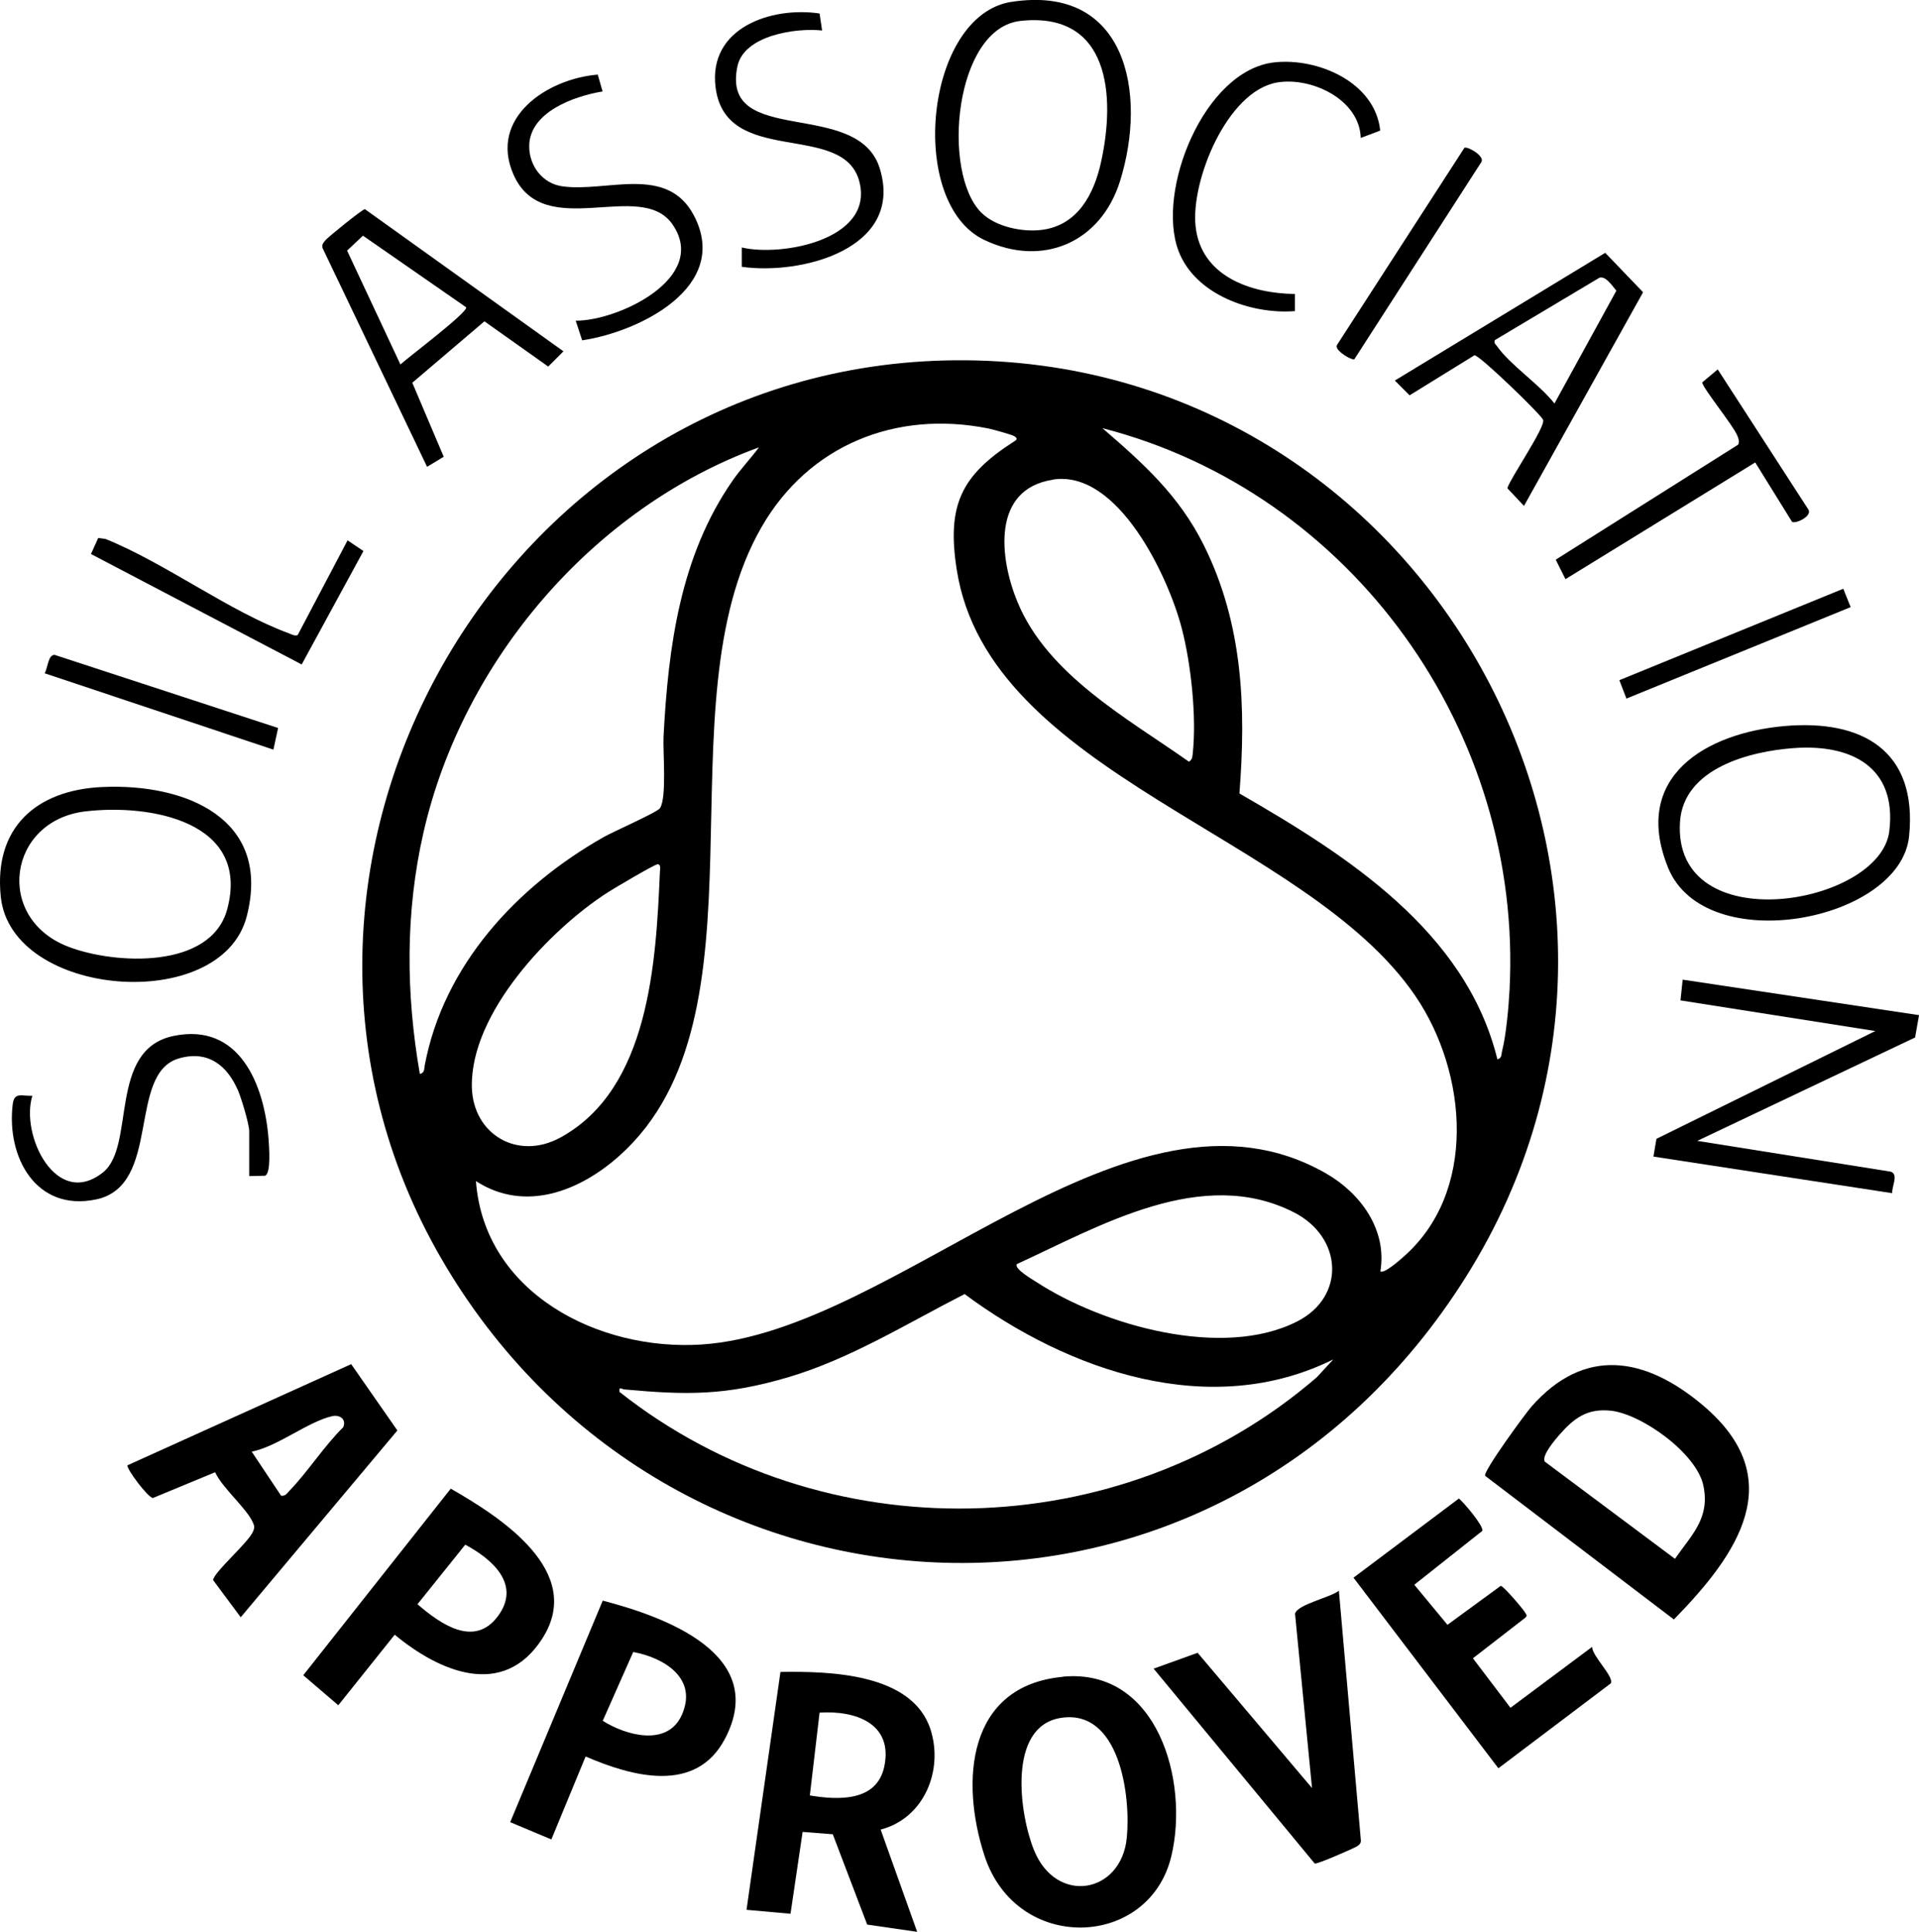
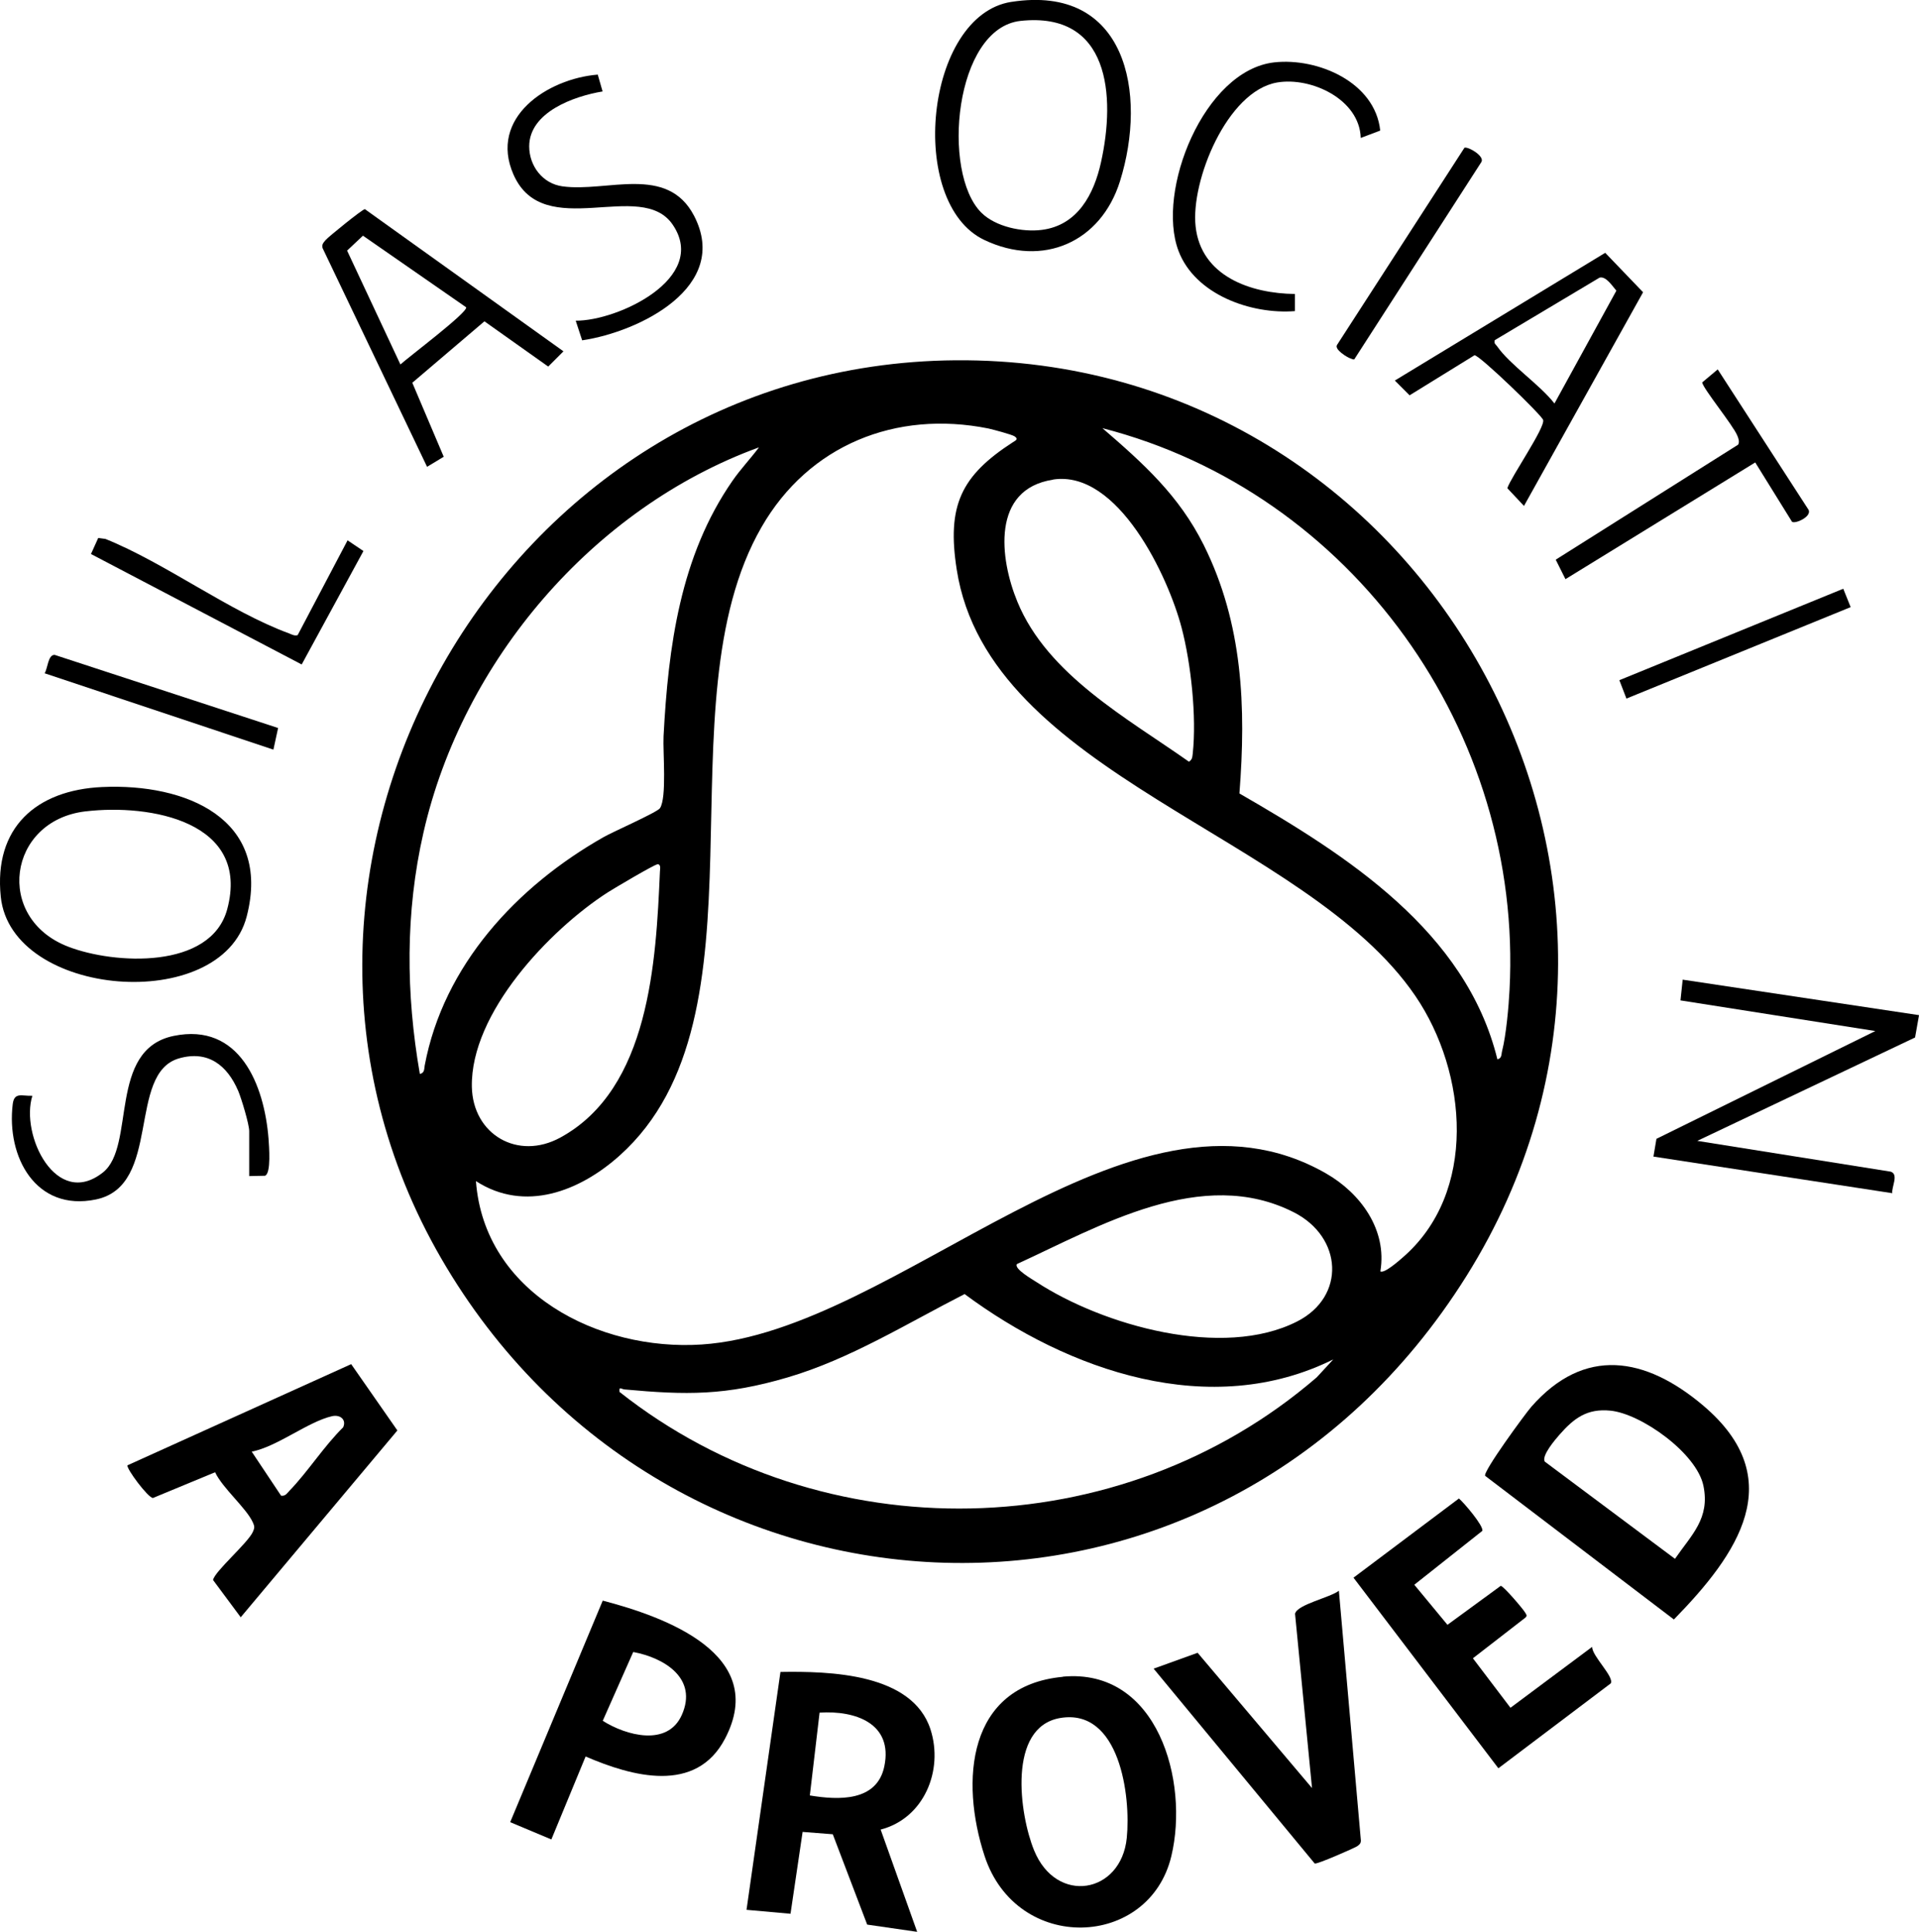
<svg xmlns="http://www.w3.org/2000/svg" viewBox="0 0 122.13 122.95" data-name="Layer 1" id="Layer_1">
  <path d="M60.82,22.93c29.83-.23,48.43,32.87,32.51,58.28s-50.92,23.63-65.25-1.12,3.68-56.93,32.73-57.16ZM87.84,80.91c.23.18,1.18-.66,1.4-.85,4.82-4.13,4.16-11.79.84-16.67-6.99-10.27-27.15-14.05-29.19-27.13-.64-4.08.27-5.98,3.58-8.12.19-.12.36-.19.1-.37-.16-.11-1.39-.44-1.67-.5-5.89-1.18-11.43,1.06-14.43,6.27-6.55,11.36.86,31.13-9.03,40-2.53,2.27-6.03,3.65-9.15,1.63.53,7.12,7.8,10.83,14.36,10.4,12.54-.82,27.21-18.07,39.74-10.89,2.22,1.27,3.9,3.61,3.46,6.23ZM95.29,67.42c.31-.06.25-.33.31-.54.25-.98.42-2.83.47-3.87.87-16.42-10.01-31.67-25.91-35.76,2.61,2.25,4.88,4.29,6.45,7.44,2.49,5,2.7,10.31,2.27,15.81,6.82,3.93,14.42,8.76,16.42,16.93ZM48.28,28.48c-10.54,3.85-18.84,13.58-21.33,24.51-1.16,5.08-1.12,10.24-.23,15.36.31-.06.27-.32.31-.54,1.2-6.38,5.86-11.4,11.38-14.53.57-.33,3.4-1.57,3.59-1.84.45-.67.18-3.58.23-4.58.3-5.7,1.06-11.46,4.38-16.25.51-.74,1.14-1.4,1.68-2.12ZM67.01,30.53c-3.92.6-3.4,5.01-2.26,7.77,1.91,4.65,7.01,7.42,10.92,10.18.22-.15.21-.3.24-.53.25-2.33-.11-5.72-.71-8-.85-3.25-4.04-10.06-8.18-9.43ZM41.84,55.01c-.18,0-2.78,1.54-3.17,1.79-3.69,2.38-8.73,7.67-8.64,12.37.06,3.03,2.92,4.71,5.63,3.23,5.69-3.1,6.09-11.22,6.34-16.94,0-.14.09-.45-.16-.46ZM64.72,80.45c-.21.3,1.01.99,1.25,1.15,4.24,2.76,11.85,4.92,16.59,2.5,3.1-1.58,2.89-5.36-.21-6.94-5.85-2.98-12.35.87-17.63,3.29ZM84.89,86.5c-7.85,3.92-16.91.75-23.5-4.14-3.65,1.86-7.28,4.13-11.25,5.3s-6.46,1.13-10.39.77c-.21-.02-.37-.22-.32.16,12.94,10.23,31.87,9.85,44.37-.93l1.08-1.17Z" />
  <path d="M94.52,93.93c-.17-.24,2.54-3.94,2.94-4.4,3.38-3.85,7.26-3.18,10.93-.08,5.55,4.7,2.19,9.48-1.86,13.62l-12.01-9.14ZM106.6,99.21c1.06-1.54,2.24-2.57,1.81-4.65s-3.97-4.59-5.92-4.78c-1.48-.15-2.32.48-3.24,1.53-.27.31-1.15,1.33-.94,1.71l8.29,6.19Z" />
  <path d="M67.64,106.71c6.05-.56,8.04,6.67,6.91,11.41-1.4,5.91-9.84,6.24-11.89,0-1.56-4.76-1.11-10.83,4.98-11.4ZM67.48,109.34c-3.38.57-2.6,6.14-1.67,8.42,1.42,3.49,5.54,2.77,5.9-.78.27-2.67-.45-8.27-4.23-7.64Z" />
  <path d="M56.05,116.45l2.32,6.5-3.18-.46-2.19-5.75-1.92-.15-.77,5.21-2.8-.25,2.16-15.14c3.11-.05,8.39.07,9.55,3.66.84,2.61-.42,5.66-3.17,6.37ZM51.54,114.27c1.81.3,4.27.41,4.74-1.85.57-2.74-1.85-3.57-4.12-3.42l-.62,5.27Z" />
  <path d="M22.35,86.82l2.94,4.22-9.97,11.89-1.76-2.37c.08-.53,2.21-2.35,2.53-3.06.12-.26.12-.35,0-.61-.41-.91-1.93-2.18-2.4-3.19l-3.96,1.64c-.32-.03-1.68-1.85-1.62-2.08l14.24-6.44ZM17.88,95.19c.27.05.38-.14.54-.31,1.18-1.22,2.19-2.83,3.42-4.04.22-.49-.19-.82-.7-.71-1.54.35-3.47,1.93-5.12,2.26l1.86,2.79Z" />
  <path d="M37.27,111.79l-2.18,5.28-2.62-1.1,5.89-14.1c3.95,1.03,10.6,3.42,7.78,8.79-1.85,3.53-5.91,2.41-8.87,1.13ZM40.3,105.14l-1.94,4.38c1.49.94,4.12,1.66,5.03-.37,1.04-2.32-1.1-3.64-3.09-4.01Z" />
-   <path d="M28.68,94.74c3.16,1.81,8.58,5.27,5.83,9.55-2.49,3.87-6.55,2.1-9.39-.25l-3.59,4.49-2.23-1.91,9.39-11.88ZM29.61,98.31l-3.04,3.79c1.44,1.24,3.6,2.79,5.11.77s-.35-3.64-2.07-4.56Z" />
  <path d="M101.33,104.81c-.03.57,1.43,1.92,1.18,2.33l-7.15,5.4-9.22-12.13,6.71-5.04c.33.28,1.58,1.75,1.49,2.06l-4.33,3.43,2.11,2.55,3.39-2.48c.17,0,1.44,1.49,1.56,1.71.07.13.15.19,0,.32l-3.33,2.58,2.39,3.15,5.19-3.87Z" />
  <path d="M83.67,118.6l-10.25-12.4,2.8-1.01,7.28,8.61-1.08-11.09c.11-.59,2.26-1.04,2.79-1.47l1.4,15.9c0,.19-.1.27-.25.37s-2.57,1.17-2.69,1.09Z" />
  <path d="M122.13,64.62l-.25,1.41-13.86,6.58,12.31,1.96c.53.17.04.99.1,1.37l-15.2-2.33.19-1.13,13.93-6.86-12.4-1.95.14-1.32,15.05,2.26Z" />
  <path d="M6.52,50.09c5.26-.24,10.8,1.99,9.18,8.24S.72,63.5.05,57.08c-.46-4.41,2.26-6.8,6.46-6.99ZM5.43,51.64c-4.94.59-5.8,6.8-1.09,8.61,2.92,1.13,9.08,1.47,10.12-2.38,1.5-5.59-4.91-6.72-9.02-6.23Z" />
  <path d="M64.37.12c7.33-1.14,8.66,5.82,6.91,11.41-1.21,3.88-4.9,5.52-8.64,3.74-4.94-2.35-3.77-14.29,1.72-15.15ZM62.45,13.53c.91.91,2.63,1.26,3.86,1.1,2.27-.29,3.31-2.26,3.76-4.3.94-4.23.55-9.61-5.12-9-4.21.46-5.05,9.65-2.5,12.2Z" />
-   <path d="M113.56,46.21c4.96-.44,8.49,1.57,7.94,7.01s-12.99,7.8-15.34,2,2.43-8.57,7.4-9.01ZM114.18,47.61c-2.81.2-7.03,1.28-7.26,4.69-.5,7.59,12.75,5.34,13.32.6.5-4.1-2.44-5.55-6.06-5.29Z" />
  <path d="M28.24,29.07l-1.06.64-6.65-13.92c-.07-.24.07-.36.2-.52.16-.19,2.34-1.96,2.49-1.96l12.64,9.05-.97.97-4.06-2.88-4.59,3.91,2,4.71ZM25.48,23.2c.52-.48,4.27-3.29,4.19-3.64l-6.57-4.56-1.01.95,3.39,7.24Z" />
  <path d="M96.99,32.2l-1.06-1.13c.25-.74,2.41-3.85,2.28-4.34-.07-.29-4.07-4.15-4.37-4.12l-4.13,2.55-.94-.94,13.39-8.13,2.41,2.51-7.58,13.6ZM95.13,21.65c-.06.23.06.26.15.39.83,1.19,2.71,2.43,3.65,3.64l3.94-7.18c-.26-.3-.66-.94-1.07-.83l-6.67,3.98Z" />
  <path d="M38.04,4.74l.31,1.08c-1.81.3-4.66,1.31-4.67,3.49,0,1.26.86,2.38,2.12,2.55,2.83.39,6.66-1.41,8.37,1.87,2.35,4.52-3.48,7.39-7.12,7.93l-.41-1.25c2.68.02,8.47-2.71,6.18-6.1-2.01-2.99-8.21,1.17-10.14-3.2-1.59-3.62,2.16-6.1,5.35-6.36Z" />
  <path d="M15.86,74.86v-2.87c0-.44-.5-2.09-.7-2.56-.7-1.63-1.92-2.6-3.77-2.07-3.32.96-1.07,8.11-5.29,8.98-3.82.79-5.7-2.71-5.29-6.07.1-.79.59-.5,1.25-.53-.78,2.48,1.51,7.24,4.49,4.88,2.11-1.67.29-7.82,4.5-8.69s5.77,3.13,6.04,6.54c.03.45.18,2.23-.23,2.36l-.99.02Z" />
-   <path d="M52.16.86l.16,1.08c-1.65-.18-4.98.3-5.39,2.29-1.08,5.2,7.7,1.96,9.07,6.52,1.54,5.1-5.03,6.77-8.79,6.23v-1.23c2.53.6,8.4-.49,7.49-4.16-.98-3.94-8.52-.89-9.16-6.04-.47-3.78,3.54-5.15,6.63-4.69Z" />
  <path d="M87.84,8.31l-1.24.47c-.07-2.46-3.16-3.9-5.32-3.53-3.2.55-5.5,6.28-5.19,9.15.34,3.19,3.52,4.28,6.32,4.31v1.09c-2.79.22-6.36-1.05-7.41-3.84-1.43-3.8,1.62-11.48,6.09-11.99,2.77-.31,6.43,1.26,6.75,4.34Z" />
  <path d="M111.71,29.43l-12.08,7.43-.62-1.24,11.61-7.32c.1-.18.02-.41-.06-.59-.28-.67-2.16-2.96-2.23-3.37l.99-.83,5.79,8.95c.18.43-.84.89-1.06.75l-2.35-3.79Z" />
  <path d="M18.95,40.41l3.17-6.02,1.01.68-3.93,7.22-13.41-7.03.46-1.02.46.06c3.82,1.54,7.89,4.62,11.68,6.01.18.07.36.18.56.11Z" />
  <path d="M93.21,9.4c.25-.07,1.29.54,1.07.91l-8.09,12.56c-.08.02-.15-.03-.22-.05-.2-.05-1.09-.59-.87-.88l8.11-12.55Z" />
  <path d="M17.7,46.33l-.3,1.38-14.56-4.86c.2-.31.21-1.19.64-1.17l14.21,4.65Z" />
  <polygon points="117.31 37.47 117.78 38.64 103.51 44.46 103.06 43.29 117.31 37.47" />
</svg>